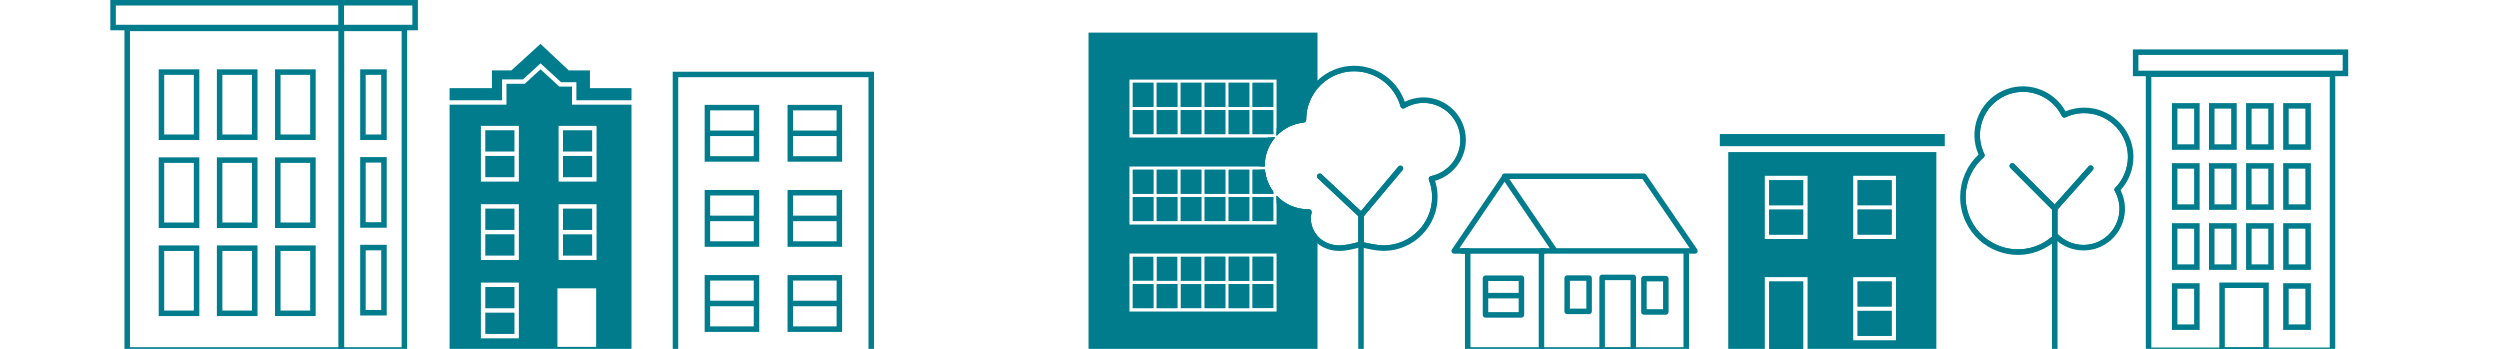
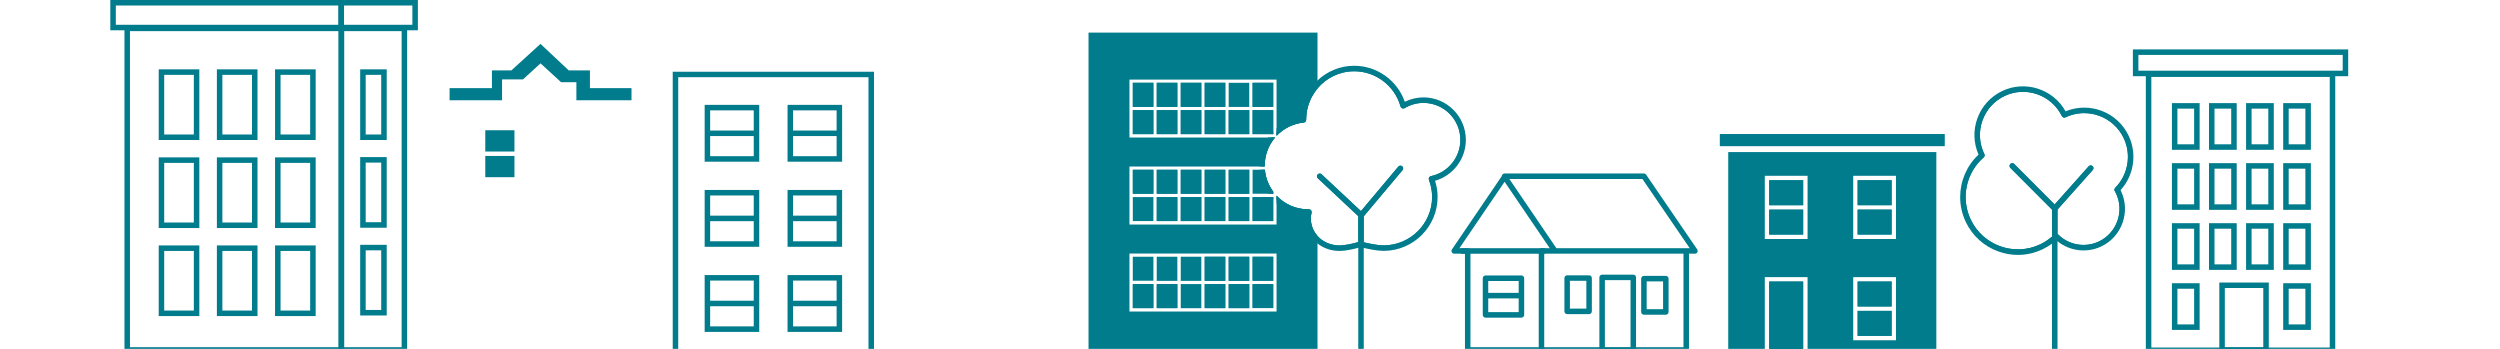
<svg xmlns="http://www.w3.org/2000/svg" fill="#007c8c" height="145" viewBox="0 0 1039 145" width="1039">
  <path d="m547.557 72.598v1.338c-.292-.394-.302-.944 0-1.338z" />
  <path d="m529.157 79.671v.852h-8.583v-9.969h5.11c.301 3.399 1.553 6.524 3.473 9.117z" />
  <path d="m499.277 70.554h-8.556v9.969h8.556z" />
  <path d="m509.24 70.554h-8.574v9.969h8.574z" />
  <path d="m519.194 70.554h-8.556v9.969h8.556z" />
  <path d="m519.194 81.907h-8.556v9.969h8.556z" />
  <path d="m479.35 70.554h-8.556v9.969h8.556z" />
-   <path d="m479.35 81.907h-8.556v9.969h8.556z" />
  <path d="m489.313 81.907h-8.573v9.969h8.573z" />
  <path d="m489.313 70.554h-8.573v9.969h8.573z" />
  <path d="m499.277 81.907h-8.556v9.969h8.556z" />
  <path d="m509.24 81.907h-8.574v9.969h8.574z" />
  <path d="m529.157 81.907h-8.583v9.969h8.583z" />
  <path d="m529.157 106.702h-8.583v9.969h8.583z" />
  <path d="m529.157 118.064h-8.583v9.96h8.583z" />
  <path d="m510.638 106.702v9.969h8.556v-9.969zm0 11.362v9.96h8.556v-9.96zm-9.972-11.362v9.969h8.574v-9.969zm-9.945 0v9.969h8.556v-9.969zm-9.982 11.362v9.96h8.574v-9.96zm0-11.362v9.969h8.574v-9.969zm-9.944 11.362v9.96h8.555v-9.96zm0 0v9.96h8.555v-9.96zm9.944-11.362v9.969h8.574v-9.969zm0 11.362v9.96h8.574v-9.96zm29.899-11.362v9.969h8.556v-9.969zm0 11.362v9.96h8.556v-9.96zm-19.917 0v9.96h8.556v-9.96zm9.945-11.362v9.969h8.574v-9.969zm-9.945 0v9.969h8.556v-9.969zm-9.982 11.362v9.96h8.574v-9.96zm0-11.362v9.969h8.574v-9.969zm-9.944 11.362v9.96h8.555v-9.96zm0 0v9.96h8.555v-9.96zm9.944-11.362v9.969h8.574v-9.969zm0 11.362v9.96h8.574v-9.96zm29.899-11.362v9.969h8.556v-9.969zm0 11.362v9.96h8.556v-9.96zm-19.917 0v9.96h8.556v-9.96zm9.945-11.362v9.969h8.574v-9.969zm-9.945 0v9.969h8.556v-9.969zm-9.982 11.362v9.96h8.574v-9.96zm0-11.362v9.969h8.574v-9.969zm-9.944 11.362v9.96h8.555v-9.96zm0 0v9.96h8.555v-9.96zm9.944-11.362v9.969h8.574v-9.969zm0 11.362v9.96h8.574v-9.96zm19.927-11.362v9.969h8.574v-9.969zm-9.945 0v9.969h8.556v-9.969zm19.917 0v9.969h8.556v-9.969zm0 11.362v9.96h8.556v-9.96zm0-11.362v9.969h8.556v-9.969zm-9.972 11.362v9.96h8.574v-9.96zm0-11.362v9.969h8.574v-9.969zm-9.945 11.362v9.96h8.556v-9.96zm0-11.362v9.969h8.556v-9.969zm-9.982 11.362v9.96h8.574v-9.96zm0-11.362v9.969h8.574v-9.969zm-9.944 11.362v9.96h8.555v-9.96zm0 0v9.96h8.555v-9.96zm9.944-11.362v9.969h8.574v-9.969zm0 11.362v9.96h8.574v-9.96zm9.982-11.362v9.969h8.556v-9.969zm0 11.362v9.96h8.556v-9.96zm9.945-11.362v9.969h8.574v-9.969zm0 11.362v9.96h8.574v-9.96zm9.972-11.362v9.969h8.556v-9.969zm0 11.362v9.96h8.556v-9.96zm0 0v9.96h8.556v-9.96zm0-11.362v9.969h8.556v-9.969zm-9.972 11.362v9.96h8.574v-9.96zm0-11.362v9.969h8.574v-9.969zm-9.945 11.362v9.96h8.556v-9.96zm0-11.362v9.969h8.556v-9.969zm-9.982 11.362v9.96h8.574v-9.96zm0-11.362v9.969h8.574v-9.969zm-9.944 11.362v9.96h8.555v-9.96zm0 0v9.96h8.555v-9.96zm9.944-11.362v9.969h8.574v-9.969zm0 11.362v9.96h8.574v-9.96zm9.982-11.362v9.969h8.556v-9.969zm0 11.362v9.96h8.556v-9.96zm9.945-11.362v9.969h8.574v-9.969zm0 11.362v9.96h8.574v-9.96zm9.972-11.362v9.969h8.556v-9.969zm0 11.362v9.96h8.556v-9.96zm0 0v9.96h8.556v-9.96zm0-11.362v9.969h8.556v-9.969zm-9.972 11.362v9.96h8.574v-9.96zm0-11.362v9.969h8.574v-9.969zm-9.945 11.362v9.96h8.556v-9.96zm0-11.362v9.969h8.556v-9.969zm-9.982 11.362v9.96h8.574v-9.96zm0-11.362v9.969h8.574v-9.969zm-9.944 11.362v9.96h8.555v-9.96zm0 0v9.96h8.555v-9.96zm9.944-11.362v9.969h8.574v-9.969zm0 11.362v9.96h8.574v-9.96zm9.982-11.362v9.969h8.556v-9.969zm0 11.362v9.96h8.556v-9.96zm9.945-11.362v9.969h8.574v-9.969zm0 11.362v9.96h8.574v-9.96zm9.972-11.362v9.969h8.556v-9.969zm0 11.362v9.96h8.556v-9.96zm0 0v9.96h8.556v-9.96zm0-11.362v9.969h8.556v-9.969zm-9.972 11.362v9.96h8.574v-9.96zm0-11.362v9.969h8.574v-9.969zm-9.945 11.362v9.96h8.556v-9.96zm0-11.362v9.969h8.556v-9.969zm-9.982 11.362v9.96h8.574v-9.96zm0-11.362v9.969h8.574v-9.969zm-9.944 11.362v9.96h8.555v-9.96zm0 0v9.96h8.555v-9.96zm9.944-11.362v9.969h8.574v-9.969zm0 11.362v9.96h8.574v-9.96zm9.982-11.362v9.969h8.556v-9.969zm0 11.362v9.96h8.556v-9.96zm9.945-11.362v9.969h8.574v-9.969zm0 11.362v9.96h8.574v-9.96zm9.972-11.362v9.969h8.556v-9.969zm0 11.362v9.96h8.556v-9.96zm0 0v9.96h8.556v-9.96zm0-11.362v9.969h8.556v-9.969zm-9.972 11.362v9.96h8.574v-9.96zm0-11.362v9.969h8.574v-9.969zm-9.945 11.362v9.96h8.556v-9.96zm0-11.362v9.969h8.556v-9.969zm-9.982 11.362v9.96h8.574v-9.96zm0-11.362v9.969h8.574v-9.969zm-9.944 11.362v9.96h8.555v-9.96zm0-83.666v9.978h8.555v-9.978zm0 11.362v9.96h8.555v-9.96zm0 72.304v9.96h8.555v-9.96zm9.944-11.362v9.969h8.574v-9.969zm0 11.362v9.96h8.574v-9.96zm9.982-11.362v9.969h8.556v-9.969zm0 11.362v9.96h8.556v-9.96zm9.945-11.362v9.969h8.574v-9.969zm0 11.362v9.96h8.574v-9.96zm9.972-11.362v9.969h8.556v-9.969zm0 11.362v9.96h8.556v-9.96zm-29.899-83.666v9.978h8.574v-9.978zm0 11.362v9.96h8.574v-9.96zm-9.944 0v9.96h8.555v-9.96zm0-11.362v9.978h8.555v-9.978zm39.843 83.666v9.96h8.556v-9.96zm0-11.362v9.969h8.556v-9.969zm-9.972 11.362v9.96h8.574v-9.96zm0-11.362v9.969h8.574v-9.969zm-9.945 11.362v9.96h8.556v-9.96zm0-11.362v9.969h8.556v-9.969zm-9.982 11.362v9.96h8.574v-9.96zm0-11.362v9.969h8.574v-9.969zm-9.944 11.362v9.96h8.555v-9.96zm0-83.666v9.978h8.555v-9.978zm0 11.362v9.96h8.555v-9.96zm0 72.304v9.96h8.555v-9.96zm9.944-11.362v9.969h8.574v-9.969zm0 11.362v9.96h8.574v-9.96zm9.982-11.362v9.969h8.556v-9.969zm0 11.362v9.96h8.556v-9.96zm9.945-11.362v9.969h8.574v-9.969zm0 11.362v9.96h8.574v-9.96zm9.972-11.362v9.969h8.556v-9.969zm0 11.362v9.96h8.556v-9.96zm9.936-83.666v9.978h8.583v-9.978zm-9.936 0v9.978h8.556v-9.978zm-19.917 0v9.978h8.556v-9.978zm9.945 0v9.978h8.574v-9.978zm-19.927 0v9.978h8.574v-9.978zm0 11.362v9.96h8.574v-9.96zm-9.944 0v9.96h8.555v-9.96zm0-11.362v9.978h8.555v-9.978zm39.843 83.666v9.96h8.556v-9.96zm0-11.362v9.969h8.556v-9.969zm-9.972 11.362v9.96h8.574v-9.96zm0-11.362v9.969h8.574v-9.969zm-9.945 11.362v9.96h8.556v-9.96zm0-11.362v9.969h8.556v-9.969zm-9.982 11.362v9.96h8.574v-9.96zm0-11.362v9.969h8.574v-9.969zm-9.944 11.362v9.96h8.555v-9.96zm0-83.666v9.978h8.555v-9.978zm0 11.362v9.96h8.555v-9.96zm0 72.304v9.96h8.555v-9.96zm9.944-83.666v9.978h8.574v-9.978zm0 11.362v9.96h8.574v-9.96zm0 60.942v9.969h8.574v-9.969zm0 11.362v9.96h8.574v-9.96zm9.982-83.666v9.978h8.556v-9.978zm0 72.304v9.969h8.556v-9.969zm0 11.362v9.96h8.556v-9.96zm9.945-83.666v9.978h8.574v-9.978zm0 72.304v9.969h8.574v-9.969zm0 11.362v9.96h8.574v-9.96zm9.972-83.666v9.978h8.556v-9.978zm0 72.304v9.969h8.556v-9.969zm0 11.362v9.96h8.556v-9.96zm9.936-83.666v9.978h8.583v-9.978zm0 11.362v9.96h8.583v-9.96zm-9.936 72.304v9.96h8.556v-9.96zm0-11.362v9.969h8.556v-9.969zm-9.972 11.362v9.96h8.574v-9.96zm0-11.362v9.969h8.574v-9.969zm-9.945 11.362v9.96h8.556v-9.96zm0-11.362v9.969h8.556v-9.969zm-9.982 11.362v9.96h8.574v-9.96zm0-11.362v9.969h8.574v-9.969zm-9.944 11.362v9.96h8.555v-9.96zm0-83.666v9.978h8.555v-9.978zm0 11.362v9.96h8.555v-9.96zm0 72.304v9.96h8.555v-9.96zm9.944-83.666v9.978h8.574v-9.978zm0 11.362v9.96h8.574v-9.96zm0 60.942v9.969h8.574v-9.969zm0 11.362v9.96h8.574v-9.96zm9.982-83.666v9.978h8.556v-9.978zm0 11.362v9.96h8.556v-9.96zm0 60.942v9.969h8.556v-9.969zm0 11.362v9.96h8.556v-9.96zm9.945-83.666v9.978h8.574v-9.978zm0 11.362v9.96h8.574v-9.96zm0 60.942v9.969h8.574v-9.969zm0 11.362v9.96h8.574v-9.96zm9.972-83.666v9.978h8.556v-9.978zm0 11.362v9.96h8.556v-9.96zm0 60.942v9.969h8.556v-9.969zm0 11.362v9.96h8.556v-9.96zm9.936-83.666v9.978h8.583v-9.978zm0 11.362v9.96h8.583v-9.96zm-9.936 72.304v9.96h8.556v-9.96zm0-11.362v9.969h8.556v-9.969zm-9.972 11.362v9.96h8.574v-9.96zm0-11.362v9.969h8.574v-9.969zm-9.945 11.362v9.96h8.556v-9.96zm0-11.362v9.969h8.556v-9.969zm-9.982 11.362v9.96h8.574v-9.96zm0-11.362v9.969h8.574v-9.969zm-9.944 11.362v9.96h8.555v-9.96zm0-83.666v9.978h8.555v-9.978zm0 11.362v9.96h8.555v-9.96zm0 72.304v9.96h8.555v-9.96zm9.944-83.666v9.978h8.574v-9.978zm0 11.362v9.96h8.574v-9.96zm0 60.942v9.969h8.574v-9.969zm0 11.362v9.96h8.574v-9.96zm9.982-83.666v9.978h8.556v-9.978zm0 11.362v9.96h8.556v-9.96zm0 60.942v9.969h8.556v-9.969zm0 11.362v9.96h8.556v-9.96zm9.945-83.666v9.978h8.574v-9.978zm0 11.362v9.96h8.574v-9.96zm0 60.942v9.969h8.574v-9.969zm0 11.362v9.96h8.574v-9.96zm9.972-83.666v9.978h8.556v-9.978zm0 11.362v9.96h8.556v-9.96zm0 60.942v9.969h8.556v-9.969zm0 11.362v9.96h8.556v-9.96zm9.936-83.666v9.978h8.583v-9.978zm0 11.362v9.96h8.583v-9.96zm-9.936 72.304v9.96h8.556v-9.96zm0-11.362v9.969h8.556v-9.969zm-9.972 11.362v9.96h8.574v-9.96zm0-11.362v9.969h8.574v-9.969zm-9.945 11.362v9.96h8.556v-9.96zm0-11.362v9.969h8.556v-9.969zm-9.982 11.362v9.96h8.574v-9.96zm0-11.362v9.969h8.574v-9.969zm-9.944 11.362v9.96h8.555v-9.96zm0-83.666v9.978h8.555v-9.978zm0 11.362v9.96h8.555v-9.96zm0 72.304v9.96h8.555v-9.96zm9.944-83.666v9.978h8.574v-9.978zm0 11.362v9.96h8.574v-9.96zm0 60.942v9.969h8.574v-9.969zm0 11.362v9.96h8.574v-9.96zm9.982-83.666v9.978h8.556v-9.978zm0 11.362v9.96h8.556v-9.96zm0 60.942v9.969h8.556v-9.969zm0 11.362v9.96h8.556v-9.96zm9.945-83.666v9.978h8.574v-9.978zm0 11.362v9.96h8.574v-9.96zm0 60.942v9.969h8.574v-9.969zm0 11.362v9.96h8.574v-9.96zm9.972-83.666v9.978h8.556v-9.978zm0 11.362v9.96h8.556v-9.96zm0 60.942v9.969h8.556v-9.969zm0 11.362v9.96h8.556v-9.96zm9.936-83.666v9.978h8.583v-9.978zm0 11.362v9.96h8.583v-9.96zm-9.936 72.304v9.96h8.556v-9.96zm0-11.362v9.969h8.556v-9.969zm-9.972 11.362v9.96h8.574v-9.96zm0-11.362v9.969h8.574v-9.969zm-9.945 11.362v9.96h8.556v-9.96zm0-11.362v9.969h8.556v-9.969zm-9.982 11.362v9.96h8.574v-9.96zm0-11.362v9.969h8.574v-9.969zm-9.944 11.362v9.96h8.555v-9.96zm0-83.666v9.978h8.555v-9.978zm0 11.362v9.96h8.555v-9.96zm0 72.304v9.96h8.555v-9.96zm9.944-83.666v9.978h8.574v-9.978zm0 11.362v9.96h8.574v-9.96zm0 60.942v9.969h8.574v-9.969zm0 11.362v9.96h8.574v-9.96zm9.982-83.666v9.978h8.556v-9.978zm0 11.362v9.96h8.556v-9.96zm0 60.942v9.969h8.556v-9.969zm0 11.362v9.96h8.556v-9.96zm9.945-83.666v9.978h8.574v-9.978zm0 11.362v9.96h8.574v-9.96zm0 60.942v9.969h8.574v-9.969zm0 11.362v9.96h8.574v-9.96zm9.972-83.666v9.978h8.556v-9.978zm0 11.362v9.96h8.556v-9.96zm0 60.942v9.969h8.556v-9.969zm0 11.362v9.96h8.556v-9.96zm9.936-83.666v9.978h8.583v-9.978zm0 11.362v9.96h8.583v-9.96zm-9.936 72.304v9.96h8.556v-9.96zm0-11.362v9.969h8.556v-9.969zm-9.972 11.362v9.96h8.574v-9.96zm0-11.362v9.969h8.574v-9.969zm-9.945 11.362v9.96h8.556v-9.96zm0-11.362v9.969h8.556v-9.969zm-9.982 11.362v9.96h8.574v-9.96zm0-11.362v9.969h8.574v-9.969zm-9.944 11.362v9.96h8.555v-9.96zm0-83.666v9.978h8.555v-9.978zm0 11.362v9.96h8.555v-9.96zm0 72.304v9.96h8.555v-9.96zm9.944-83.666v9.978h8.574v-9.978zm0 11.362v9.96h8.574v-9.96zm0 60.942v9.969h8.574v-9.969zm0 11.362v9.96h8.574v-9.96zm9.982-83.666v9.978h8.556v-9.978zm0 11.362v9.96h8.556v-9.96zm0 60.942v9.969h8.556v-9.969zm0 11.362v9.96h8.556v-9.96zm9.945-83.666v9.978h8.574v-9.978zm0 11.362v9.96h8.574v-9.96zm0 60.942v9.969h8.574v-9.969zm0 11.362v9.96h8.574v-9.96zm9.972-83.666v9.978h8.556v-9.978zm0 11.362v9.96h8.556v-9.96zm0 60.942v9.969h8.556v-9.969zm0 11.362v9.96h8.556v-9.96zm9.936-83.666v9.978h8.583v-9.978zm0 11.362v9.96h8.583v-9.96zm-9.936 82.264h8.556v-9.96h-8.556zm0-21.322v9.969h8.556v-9.969zm-9.972 21.322h8.574v-9.96h-8.574zm0-11.353h8.574v-9.969h-8.574zm-9.945 11.353h8.556v-9.96h-8.556zm0-11.353h8.556v-9.969h-8.556zm-9.982 11.353h8.574v-9.96h-8.574zm0-11.353h8.574v-9.969h-8.574zm-9.944 11.353h8.555v-9.96h-8.555zm-18.4-114.527v132.028h95.162v-47.464c-1.746-1.942-2.779-4.462-2.779-7.248 0-.797.101-1.622.284-2.456.073-.339 0-.696-.229-.971-.219-.266-.548-.421-.886-.421h-.019c-.073 0-.137.009-.292.018-5.156 0-9.817-2.181-13.099-5.672v11.948h-61.132v-24.098h56.206c-.01-.082-.01-.174-.01-.266 0-4.49 1.609-8.604 4.315-11.783h-60.511v-24.098h61.132v23.411c2.87-3.033 6.81-5.076 11.271-5.525.585-.055 1.033-.55 1.033-1.136 0-.055-.01-.101-.01-.101 0-4.92 1.774-9.429 4.726-12.92v-23.246zm78.142 91.821v24.099h-61.132v-24.099zm-9.963-49.598h8.583v-9.96h-8.583zm8.583-21.322h-8.583v9.978h8.583zm-9.963 83.666h-8.556v9.96h8.556zm0-11.362h-8.556v9.969h8.556zm-8.556-50.982h8.556v-9.96h-8.556zm8.556-21.322h-8.556v9.978h8.556zm-9.954 83.666h-8.574v9.96h8.574zm0-11.362h-8.574v9.969h8.574zm-8.574-50.982h8.574v-9.96h-8.574zm8.574-21.322h-8.574v9.978h8.574zm-9.963 83.666h-8.556v9.96h8.556zm0-11.362h-8.556v9.969h8.556zm-8.556-50.982h8.556v-9.96h-8.556zm8.556-21.322h-8.556v9.978h8.556zm-9.964 83.666h-8.574v9.96h8.574zm0-11.362h-8.574v9.969h8.574zm-8.574-50.982h8.574v-9.96h-8.574zm8.574-21.322h-8.574v9.978h8.574zm-9.963 83.666h-8.555v9.96h8.555zm-8.555-62.344h8.555v-9.96h-8.555zm8.555-21.322h-8.555v9.978h8.555zm-8.555 83.666v9.96h8.555v-9.96zm9.944-11.362v9.969h8.574v-9.969zm0 11.362v9.96h8.574v-9.96zm9.982-11.362v9.969h8.556v-9.969zm0 11.362v9.96h8.556v-9.96zm9.945-11.362v9.969h8.574v-9.969zm0 11.362v9.96h8.574v-9.96zm9.972-11.362v9.969h8.556v-9.969zm0 11.362v9.96h8.556v-9.96zm9.936-72.304v9.96h8.583v-9.96zm0-11.362v9.978h8.583v-9.978zm-9.936 83.666v9.96h8.556v-9.96zm0-11.362v9.969h8.556v-9.969zm0-60.942v9.96h8.556v-9.96zm0-11.362v9.978h8.556v-9.978zm-9.972 83.666v9.96h8.574v-9.96zm0-11.362v9.969h8.574v-9.969zm0-60.942v9.96h8.574v-9.96zm0-11.362v9.978h8.574v-9.978zm-9.945 83.666v9.96h8.556v-9.96zm0-11.362v9.969h8.556v-9.969zm0-60.942v9.96h8.556v-9.96zm0-11.362v9.978h8.556v-9.978zm-9.982 83.666v9.96h8.574v-9.96zm0-11.362v9.969h8.574v-9.969zm0-60.942v9.96h8.574v-9.96zm0-11.362v9.978h8.574v-9.978zm-9.944 83.666v9.96h8.555v-9.96zm0-72.304v9.96h8.555v-9.96zm0-11.362v9.978h8.555v-9.978zm0 83.666v9.96h8.555v-9.96zm9.944-11.362v9.969h8.574v-9.969zm0 11.362v9.96h8.574v-9.96zm9.982-11.362v9.969h8.556v-9.969zm0 11.362v9.96h8.556v-9.96zm9.945-11.362v9.969h8.574v-9.969zm0 11.362v9.96h8.574v-9.96zm9.972-11.362v9.969h8.556v-9.969zm0 11.362v9.96h8.556v-9.96zm9.936-72.304v9.96h8.583v-9.96zm0-11.362v9.978h8.583v-9.978zm-9.936 83.666v9.96h8.556v-9.96zm0-11.362v9.969h8.556v-9.969zm0-60.942v9.96h8.556v-9.96zm0-11.362v9.978h8.556v-9.978zm-9.972 83.666v9.96h8.574v-9.96zm0-11.362v9.969h8.574v-9.969zm0-60.942v9.96h8.574v-9.96zm0-11.362v9.978h8.574v-9.978zm-9.945 83.666v9.96h8.556v-9.96zm0-11.362v9.969h8.556v-9.969zm0-60.942v9.96h8.556v-9.96zm0-11.362v9.978h8.556v-9.978zm-9.982 83.666v9.96h8.574v-9.96zm0-11.362v9.969h8.574v-9.969zm0-60.942v9.96h8.574v-9.96zm0-11.362v9.978h8.574v-9.978zm-9.944 83.666v9.96h8.555v-9.96zm0-72.304v9.96h8.555v-9.96zm0-11.362v9.978h8.555v-9.978zm0 83.666v9.96h8.555v-9.96zm9.944-11.362v9.969h8.574v-9.969zm0 11.362v9.96h8.574v-9.96zm9.982-11.362v9.969h8.556v-9.969zm0 11.362v9.96h8.556v-9.96zm9.945-11.362v9.969h8.574v-9.969zm0 11.362v9.96h8.574v-9.96zm9.972-11.362v9.969h8.556v-9.969zm0 11.362v9.96h8.556v-9.96zm9.936-72.304v9.96h8.583v-9.96zm0-11.362v9.978h8.583v-9.978zm-9.936 83.666v9.96h8.556v-9.96zm0-11.362v9.969h8.556v-9.969zm0-60.942v9.96h8.556v-9.96zm0-11.362v9.978h8.556v-9.978zm-9.972 83.666v9.96h8.574v-9.96zm0-11.362v9.969h8.574v-9.969zm0-60.942v9.96h8.574v-9.96zm0-11.362v9.978h8.574v-9.978zm-9.945 83.666v9.96h8.556v-9.96zm0-11.362v9.969h8.556v-9.969zm0-60.942v9.96h8.556v-9.96zm0-11.362v9.978h8.556v-9.978zm-9.982 83.666v9.96h8.574v-9.96zm0-11.362v9.969h8.574v-9.969zm0-60.942v9.96h8.574v-9.96zm0-11.362v9.978h8.574v-9.978zm-9.944 83.666v9.96h8.555v-9.96zm0-72.304v9.96h8.555v-9.96zm0-11.362v9.978h8.555v-9.978zm0 83.666v9.96h8.555v-9.96zm9.944-11.362v9.969h8.574v-9.969zm0 11.362v9.96h8.574v-9.96zm9.982-11.362v9.969h8.556v-9.969zm0 11.362v9.96h8.556v-9.96zm9.945-11.362v9.969h8.574v-9.969zm0 11.362v9.96h8.574v-9.96zm9.972-11.362v9.969h8.556v-9.969zm0 11.362v9.96h8.556v-9.96zm9.936-72.304v9.96h8.583v-9.96zm0-11.362v9.978h8.583v-9.978zm-9.936 83.666v9.96h8.556v-9.96zm0-11.362v9.969h8.556v-9.969zm0-60.942v9.96h8.556v-9.96zm0-11.362v9.978h8.556v-9.978zm-9.972 83.666v9.96h8.574v-9.96zm0-11.362v9.969h8.574v-9.969zm0-60.942v9.96h8.574v-9.96zm0-11.362v9.978h8.574v-9.978zm-9.945 83.666v9.96h8.556v-9.96zm0-11.362v9.969h8.556v-9.969zm0-60.942v9.96h8.556v-9.96zm0-11.362v9.978h8.556v-9.978zm-9.982 83.666v9.96h8.574v-9.96zm0-11.362v9.969h8.574v-9.969zm0-60.942v9.96h8.574v-9.96zm0-11.362v9.978h8.574v-9.978zm-9.944 83.666v9.96h8.555v-9.96zm0-72.304v9.96h8.555v-9.96zm0-11.362v9.978h8.555v-9.978zm0 83.666v9.96h8.555v-9.96zm9.944-11.362v9.969h8.574v-9.969zm0 11.362v9.96h8.574v-9.96zm9.982-11.362v9.969h8.556v-9.969zm0 11.362v9.96h8.556v-9.96zm9.945-11.362v9.969h8.574v-9.969zm0 11.362v9.96h8.574v-9.96zm9.972-11.362v9.969h8.556v-9.969zm0 11.362v9.96h8.556v-9.96zm9.936-72.304v9.96h8.583v-9.96zm0-11.362v9.978h8.583v-9.978zm-9.936 83.666v9.96h8.556v-9.96zm0-11.362v9.969h8.556v-9.969zm0-60.942v9.96h8.556v-9.96zm0-11.362v9.978h8.556v-9.978zm-9.972 83.666v9.96h8.574v-9.96zm0-11.362v9.969h8.574v-9.969zm0-60.942v9.96h8.574v-9.96zm0-11.362v9.978h8.574v-9.978zm-9.945 83.666v9.96h8.556v-9.96zm0-11.362v9.969h8.556v-9.969zm0-60.942v9.96h8.556v-9.96zm0-11.362v9.978h8.556v-9.978zm-9.982 83.666v9.96h8.574v-9.96zm0-11.362v9.969h8.574v-9.969zm0-60.942v9.96h8.574v-9.96zm0-11.362v9.978h8.574v-9.978zm-9.944 83.666v9.96h8.555v-9.96zm0-72.304v9.96h8.555v-9.96zm0-11.362v9.978h8.555v-9.978zm0 83.666v9.96h8.555v-9.96zm9.944-11.362v9.969h8.574v-9.969zm0 11.362v9.96h8.574v-9.96zm9.982-11.362v9.969h8.556v-9.969zm0 11.362v9.96h8.556v-9.96zm9.945-11.362v9.969h8.574v-9.969zm0 11.362v9.96h8.574v-9.96zm9.972-11.362v9.969h8.556v-9.969zm0 11.362v9.96h8.556v-9.96zm9.936-83.666v9.978h8.583v-9.978zm0 11.362v9.96h8.583v-9.96zm-9.936 72.304v9.96h8.556v-9.96zm0-11.362v9.969h8.556v-9.969zm-9.972 11.362v9.96h8.574v-9.96zm0-11.362v9.969h8.574v-9.969zm-9.945 11.362v9.96h8.556v-9.96zm0-11.362v9.969h8.556v-9.969zm-9.982 11.362v9.96h8.574v-9.96zm0-11.362v9.969h8.574v-9.969zm-9.944 11.362v9.96h8.555v-9.96zm0-72.304v9.96h8.555v-9.96zm0-11.362v9.978h8.555v-9.978zm0 83.666v9.96h8.555v-9.96zm9.944-11.362v9.969h8.574v-9.969zm0 11.362v9.96h8.574v-9.96zm9.982-11.362v9.969h8.556v-9.969zm0 11.362v9.96h8.556v-9.96zm9.945-11.362v9.969h8.574v-9.969zm0 11.362v9.96h8.574v-9.96zm9.972-11.362v9.969h8.556v-9.969zm0 11.362v9.96h8.556v-9.96zm-39.843-83.666v9.978h8.555v-9.978zm0 11.362v9.96h8.555v-9.96zm9.944-11.362v9.978h8.574v-9.978zm0 11.362v9.96h8.574v-9.96zm9.982-11.362v9.978h8.556v-9.978zm9.945 0v9.978h8.574v-9.978zm19.908 0v9.978h8.583v-9.978zm-9.936 0v9.978h8.556v-9.978zm0 83.666v9.96h8.556v-9.96zm0-11.362v9.969h8.556v-9.969zm-9.972 11.362v9.96h8.574v-9.96zm0-11.362v9.969h8.574v-9.969zm-9.945 11.362v9.96h8.556v-9.96zm0-11.362v9.969h8.556v-9.969zm-9.982 11.362v9.96h8.574v-9.96zm0-11.362v9.969h8.574v-9.969zm-9.944 11.362v9.96h8.555v-9.96zm0-72.304v9.96h8.555v-9.96zm0-11.362v9.978h8.555v-9.978zm0 83.666v9.96h8.555v-9.96zm9.944-11.362v9.969h8.574v-9.969zm0 11.362v9.96h8.574v-9.96zm9.982-11.362v9.969h8.556v-9.969zm0 11.362v9.96h8.556v-9.96zm9.945-11.362v9.969h8.574v-9.969zm0 11.362v9.96h8.574v-9.96zm9.972-11.362v9.969h8.556v-9.969zm0 11.362v9.96h8.556v-9.96zm0 0v9.96h8.556v-9.96zm0-11.362v9.969h8.556v-9.969zm-9.972 11.362v9.96h8.574v-9.96zm0-11.362v9.969h8.574v-9.969zm-9.945 11.362v9.96h8.556v-9.96zm0-11.362v9.969h8.556v-9.969zm-9.982 11.362v9.96h8.574v-9.96zm0-11.362v9.969h8.574v-9.969zm-9.944 11.362v9.96h8.555v-9.96zm0 0v9.96h8.555v-9.96zm9.944-11.362v9.969h8.574v-9.969zm0 11.362v9.96h8.574v-9.96zm9.982-11.362v9.969h8.556v-9.969zm0 11.362v9.96h8.556v-9.96zm9.945-11.362v9.969h8.574v-9.969zm0 11.362v9.96h8.574v-9.96zm9.972-11.362v9.969h8.556v-9.969zm0 11.362v9.96h8.556v-9.96zm0 0v9.96h8.556v-9.96zm0-11.362v9.969h8.556v-9.969zm-9.972 11.362v9.96h8.574v-9.96zm0-11.362v9.969h8.574v-9.969zm-9.945 11.362v9.96h8.556v-9.96zm0-11.362v9.969h8.556v-9.969zm-9.982 11.362v9.96h8.574v-9.96zm0-11.362v9.969h8.574v-9.969zm-9.944 11.362v9.96h8.555v-9.96zm0 0v9.96h8.555v-9.96zm9.944-11.362v9.969h8.574v-9.969zm0 11.362v9.96h8.574v-9.96zm9.982-11.362v9.969h8.556v-9.969zm0 11.362v9.96h8.556v-9.96zm9.945-11.362v9.969h8.574v-9.969zm0 11.362v9.96h8.574v-9.96zm9.972-11.362v9.969h8.556v-9.969zm0 11.362v9.96h8.556v-9.96zm0 0v9.96h8.556v-9.96zm0-11.362v9.969h8.556v-9.969zm-9.972 11.362v9.96h8.574v-9.96zm0-11.362v9.969h8.574v-9.969zm-9.945 11.362v9.96h8.556v-9.96zm0-11.362v9.969h8.556v-9.969zm-9.982 11.362v9.96h8.574v-9.96zm0-11.362v9.969h8.574v-9.969zm-9.944 11.362v9.96h8.555v-9.96zm0 0v9.96h8.555v-9.96zm9.944-11.362v9.969h8.574v-9.969zm0 11.362v9.96h8.574v-9.96zm9.982-11.362v9.969h8.556v-9.969zm0 11.362v9.96h8.556v-9.96zm9.945-11.362v9.969h8.574v-9.969zm0 11.362v9.96h8.574v-9.96zm9.972-11.362v9.969h8.556v-9.969zm0 11.362v9.96h8.556v-9.96zm0 0v9.96h8.556v-9.96zm0-11.362v9.969h8.556v-9.969zm-9.972 11.362v9.96h8.574v-9.96zm0-11.362v9.969h8.574v-9.969zm-9.945 11.362v9.96h8.556v-9.96zm0-11.362v9.969h8.556v-9.969zm-9.982 11.362v9.96h8.574v-9.96zm0-11.362v9.969h8.574v-9.969zm-9.944 11.362v9.96h8.555v-9.96zm0 0v9.96h8.555v-9.96zm9.944-11.362v9.969h8.574v-9.969zm0 11.362v9.96h8.574v-9.96zm9.982-11.362v9.969h8.556v-9.969zm0 11.362v9.96h8.556v-9.96zm9.945-11.362v9.969h8.574v-9.969zm0 11.362v9.96h8.574v-9.96zm9.972-11.362v9.969h8.556v-9.969zm0 11.362v9.96h8.556v-9.96zm0-11.362v9.969h8.556v-9.969zm-9.972 0v9.969h8.574v-9.969zm-9.945 0v9.969h8.556v-9.969zm-9.982 11.362v9.96h8.574v-9.96zm0-11.362v9.969h8.574v-9.969zm-9.944 11.362v9.96h8.555v-9.96zm0 0v9.96h8.555v-9.96zm9.944-11.362v9.969h8.574v-9.969zm0 11.362v9.96h8.574v-9.96zm9.982 0v9.96h8.556v-9.96zm9.945-11.362v9.969h8.574v-9.969zm-9.945 0v9.969h8.556v-9.969zm19.917 0v9.969h8.556v-9.969zm0 11.362v9.96h8.556v-9.96zm-29.899 0v9.96h8.574v-9.96zm0-11.362v9.969h8.574v-9.969zm-9.944 11.362v9.96h8.555v-9.96zm0 0v9.96h8.555v-9.96zm9.944-11.362v9.969h8.574v-9.969zm0 11.362v9.96h8.574v-9.96zm9.982 0v9.96h8.556v-9.96zm9.945-11.362v9.969h8.574v-9.969zm-9.945 0v9.969h8.556v-9.969zm19.917 0v9.969h8.556v-9.969zm0 11.362v9.96h8.556v-9.96zm-29.899 0v9.96h8.574v-9.96zm0-11.362v9.969h8.574v-9.969zm-9.944 11.362v9.96h8.555v-9.96zm0 0v9.96h8.555v-9.96zm9.944-11.362v9.969h8.574v-9.969zm0 11.362v9.96h8.574v-9.96zm9.982 0v9.96h8.556v-9.96zm9.945-11.362v9.969h8.574v-9.969zm-9.945 0v9.969h8.556v-9.969zm19.917 0v9.969h8.556v-9.969zm0 11.362v9.96h8.556v-9.96zm-29.899 0v9.96h8.574v-9.96zm-9.944 0v9.96h8.555v-9.96z" />
  <path d="m479.35 34.398h-8.556v9.978h8.556z" />
  <path d="m479.35 45.759h-8.556v9.96h8.556z" />
  <path d="m489.313 34.398h-8.573v9.978h8.573z" />
  <path d="m489.313 45.759h-8.573v9.96h8.573z" />
  <path d="m499.277 34.398h-8.556v9.978h8.556z" />
  <path d="m509.24 34.398h-8.574v9.978h8.574z" />
  <path d="m499.277 45.759h-8.556v9.96h8.556z" />
  <path d="m509.24 45.759h-8.574v9.96h8.574z" />
-   <path d="m519.194 34.398h-8.556v9.978h8.556z" />
  <path d="m519.194 45.759h-8.556v9.96h8.556z" />
  <path d="m529.157 34.398h-8.583v9.978h8.583z" />
  <path d="m529.157 45.759h-8.583v9.96h8.583z" />
  <path d="m479.35 70.554h-8.556v9.969h8.556z" />
  <path d="m479.35 81.907h-8.556v9.969h8.556z" />
  <path d="m489.313 81.907h-8.573v9.969h8.573z" />
  <path d="m489.313 70.554h-8.573v9.969h8.573z" />
  <path d="m499.277 70.554h-8.556v9.969h8.556z" />
  <path d="m509.24 70.554h-8.574v9.969h8.574z" />
  <path d="m499.277 81.907h-8.556v9.969h8.556z" />
  <path d="m509.24 81.907h-8.574v9.969h8.574z" />
  <path d="m519.194 70.554h-8.556v9.969h8.556z" />
  <path d="m519.194 81.907h-8.556v9.969h8.556z" />
-   <path d="m529.157 79.671v.852h-8.583v-9.969h5.11c.301 3.399 1.553 6.524 3.473 9.117z" />
  <path d="m529.157 81.907h-8.583v9.969h8.583z" />
  <path d="m479.35 118.063h-8.556v9.961h8.556z" />
  <path d="m479.359 106.702h-8.574v9.969h8.574z" />
  <path d="m489.313 118.063h-8.573v9.961h8.573z" />
  <path d="m509.24 106.702h-8.574v9.969h8.574z" />
  <path d="m509.24 118.063h-8.574v9.961h8.574z" />
  <path d="m519.194 106.702h-8.556v9.969h8.556z" />
  <path d="m519.194 118.063h-8.556v9.961h8.556z" />
  <path d="m529.157 106.702h-8.583v9.969h8.583z" />
  <path d="m529.157 118.063h-8.583v9.961h8.583z" />
  <path d="m279.583 29.807v116.771h83.645v-116.771zm81.36 115.305h-79.075v-113.015h79.075z" />
  <path d="m292.855 43.579v23.622h22.687v-23.622zm20.402 21.331h-18.117v-19.041h18.117z" />
  <path d="m314.728 54.253h-21.087v2.291h21.087z" />
  <path d="m327.306 43.579v23.622h22.677v-23.622zm20.392 21.331h-18.107v-19.041h18.107z" />
  <path d="m349.179 54.253h-21.087v2.291h21.087z" />
  <path d="m292.855 78.947v23.622h22.687v-23.622zm20.402 21.331h-18.117v-19.04h18.117z" />
  <path d="m314.728 89.622h-21.087v2.291h21.087z" />
  <path d="m327.306 78.947v23.622h22.677v-23.622zm20.392 21.331h-18.107v-19.04h18.107z" />
  <path d="m349.179 89.622h-21.087v2.291h21.087z" />
  <path d="m292.855 114.316v23.622h22.687v-23.622zm20.402 21.331h-18.117v-19.04h18.117z" />
  <path d="m314.728 124.981h-21.087v2.291h21.087z" />
  <path d="m327.306 114.316v23.622h22.677v-23.622zm20.392 21.331h-18.107v-19.04h18.107z" />
  <path d="m349.179 124.981h-21.087v2.291h21.087z" />
  <path d="m749.399 74.907h-14.122v10.382h14.122z" />
  <path d="m749.399 87.121h-14.122v10.363h14.122z" />
  <path d="m772.031 74.906v10.382h14.122v-10.382zm0 12.214v10.363h14.122v-10.363zm0 0v10.363h14.122v-10.363zm0-12.214v10.382h14.122v-10.382zm0 0v10.382h14.122v-10.382zm0 12.214v10.363h14.122v-10.363zm0 0v10.363h14.122v-10.363zm0-12.214v10.382h14.122v-10.382zm0 0v10.382h14.122v-10.382zm0 12.214v10.363h14.122v-10.363zm0 29.88v10.372h14.122v-10.372zm0 12.205v10.372h14.122v-10.372zm0-42.085v10.363h14.122v-10.363zm0-12.214v10.382h14.122v-10.382zm0 54.3v10.372h14.122v-10.372zm0-12.205v10.372h14.122v-10.372zm-36.754 0v27.158h14.122v-27.158zm36.754-42.095v10.382h14.122v-10.382zm0 12.214v10.363h14.122v-10.363zm0 29.88v10.372h14.122v-10.372zm0 12.205v10.372h14.122v-10.372zm0 0v10.372h14.122v-10.372zm0-12.205v10.372h14.122v-10.372zm0-29.88v10.363h14.122v-10.363zm0-12.214v10.382h14.122v-10.382zm-36.754 42.095v27.158h14.122v-27.158zm36.754-42.095v10.382h14.122v-10.382zm0 12.214v10.363h14.122v-10.363zm0 29.88v10.372h14.122v-10.372zm0 12.205v10.372h14.122v-10.372zm0 0v10.372h14.122v-10.372zm0-12.205v10.372h14.122v-10.372zm0-29.88v10.363h14.122v-10.363zm0-12.214v10.382h14.122v-10.382zm-36.754 42.095v27.158h14.122v-27.158zm36.754-42.095v10.382h14.122v-10.382zm0 12.214v10.363h14.122v-10.363zm0 29.88v10.372h14.122v-10.372zm0 12.205v10.372h14.122v-10.372zm0 0v10.372h14.122v-10.372zm0-12.205v10.372h14.122v-10.372zm0-29.88v10.363h14.122v-10.363zm0-12.214v10.382h14.122v-10.382zm-36.754 42.095v27.158h14.122v-27.158zm36.754-42.095v10.382h14.122v-10.382zm0 12.214v10.363h14.122v-10.363zm0 29.88v10.372h14.122v-10.372zm0 12.205v10.372h14.122v-10.372zm0 0v10.372h14.122v-10.372zm0-12.205v10.372h14.122v-10.372zm0-29.88v10.363h14.122v-10.363zm0-12.214v10.382h14.122v-10.382zm-36.754 42.095v27.158h14.122v-27.158zm36.754-42.095v10.382h14.122v-10.382zm0 12.214v10.363h14.122v-10.363zm0 29.88v10.372h14.122v-10.372zm0 12.205v10.372h14.122v-10.372zm0 0v10.372h14.122v-10.372zm0-12.205v10.372h14.122v-10.372zm0-29.88v10.363h14.122v-10.363zm0-12.214v10.382h14.122v-10.382zm-36.754 42.095v27.158h14.122v-27.158zm36.754-42.095v10.382h14.122v-10.382zm0 12.214v10.363h14.122v-10.363zm0 29.88v10.372h14.122v-10.372zm0 12.205v10.372h14.122v-10.372zm0 0v10.372h14.122v-10.372zm0-12.205v10.372h14.122v-10.372zm0-29.88v10.363h14.122v-10.363zm0-12.214v10.382h14.122v-10.382zm-36.754 42.095v27.158h14.122v-27.158zm36.754-42.095v10.382h14.122v-10.382zm0 12.214v10.363h14.122v-10.363zm0 29.88v10.372h14.122v-10.372zm0 12.205v10.372h14.122v-10.372zm0 0v10.372h14.122v-10.372zm0-12.205v10.372h14.122v-10.372zm0-29.88v10.363h14.122v-10.363zm0-12.214v10.382h14.122v-10.382zm-36.754 42.095v27.158h14.122v-27.158zm36.754-42.095v10.382h14.122v-10.382zm0 12.214v10.363h14.122v-10.363zm0 29.88v10.372h14.122v-10.372zm0 12.205v10.372h14.122v-10.372zm0 0v10.372h14.122v-10.372zm0-12.205v10.372h14.122v-10.372zm0-29.88v10.363h14.122v-10.363zm0-12.214v10.382h14.122v-10.382zm-36.754 42.095v27.158h14.122v-27.158zm36.754-42.095v10.382h14.122v-10.382zm0 12.214v10.363h14.122v-10.363zm0 29.88v10.372h14.122v-10.372zm0 12.205v10.372h14.122v-10.372zm0 10.372h14.122v-10.372h-14.122zm0-22.577v10.372h14.122v-10.372zm0-19.517h14.122v-10.363h-14.122zm0-22.577v10.382h14.122v-10.382zm-53.774-11.71v83.117h15.192v-31.145h17.778v31.145h53.518v-83.117zm51.946 9.878h17.778v26.242h-17.778zm0 42.094h17.778v26.243h-17.778zm-36.754-15.852v-26.242h17.778v26.242zm38.582 40.262h14.122v-10.372h-14.122zm0-12.205h14.122v-10.372h-14.122zm0-29.889h14.122v-10.363h-14.122zm0-12.196h14.122v-10.382h-14.122zm-36.754 58.871h14.122v-27.158h-14.122zm36.754-69.253v10.382h14.122v-10.382zm0 12.214v10.363h14.122v-10.363zm0 29.88v10.372h14.122v-10.372zm0 12.205v10.372h14.122v-10.372zm0 0v10.372h14.122v-10.372zm0-12.205v10.372h14.122v-10.372zm0-29.88v10.363h14.122v-10.363zm0-12.214v10.382h14.122v-10.382zm-36.754 42.095v27.158h14.122v-27.158zm36.754-42.095v10.382h14.122v-10.382zm0 12.214v10.363h14.122v-10.363zm0 29.88v10.372h14.122v-10.372zm0 12.205v10.372h14.122v-10.372zm0 0v10.372h14.122v-10.372zm0-12.205v10.372h14.122v-10.372zm0-29.88v10.363h14.122v-10.363zm0-12.214v10.382h14.122v-10.382zm-36.754 42.095v27.158h14.122v-27.158zm36.754-42.095v10.382h14.122v-10.382zm0 12.214v10.363h14.122v-10.363zm0 29.88v10.372h14.122v-10.372zm0 12.205v10.372h14.122v-10.372zm0 0v10.372h14.122v-10.372zm0-12.205v10.372h14.122v-10.372zm0-29.88v10.363h14.122v-10.363zm0-12.214v10.382h14.122v-10.382zm-36.754 42.095v27.158h14.122v-27.158zm36.754-42.095v10.382h14.122v-10.382zm0 12.214v10.363h14.122v-10.363zm0 29.88v10.372h14.122v-10.372zm0 12.205v10.372h14.122v-10.372zm0 0v10.372h14.122v-10.372zm0-12.205v10.372h14.122v-10.372zm0-29.88v10.363h14.122v-10.363zm0-12.214v10.382h14.122v-10.382zm-36.754 42.095v27.158h14.122v-27.158zm36.754-42.095v10.382h14.122v-10.382zm0 12.214v10.363h14.122v-10.363zm0 29.88v10.372h14.122v-10.372zm0 12.205v10.372h14.122v-10.372zm0 0v10.372h14.122v-10.372zm0-12.205v10.372h14.122v-10.372zm0-29.88v10.363h14.122v-10.363zm0-12.214v10.382h14.122v-10.382zm-36.754 42.095v27.158h14.122v-27.158zm36.754-42.095v10.382h14.122v-10.382zm0 12.214v10.363h14.122v-10.363zm0 29.88v10.372h14.122v-10.372zm0 12.205v10.372h14.122v-10.372zm0 0v10.372h14.122v-10.372zm0-12.205v10.372h14.122v-10.372zm0-29.88v10.363h14.122v-10.363zm0-12.214v10.382h14.122v-10.382zm-36.754 42.095v27.158h14.122v-27.158zm36.754-42.095v10.382h14.122v-10.382zm0 12.214v10.363h14.122v-10.363zm0 29.88v10.372h14.122v-10.372zm0 12.205v10.372h14.122v-10.372zm0 0v10.372h14.122v-10.372zm0-12.205v10.372h14.122v-10.372zm0-29.88v10.363h14.122v-10.363zm0-12.214v10.382h14.122v-10.382zm-36.754 42.095v27.158h14.122v-27.158zm36.754-42.095v10.382h14.122v-10.382zm0 12.214v10.363h14.122v-10.363zm0 29.88v10.372h14.122v-10.372zm0 12.205v10.372h14.122v-10.372zm0 0v10.372h14.122v-10.372zm0-12.205v10.372h14.122v-10.372zm0-29.88v10.363h14.122v-10.363zm0-12.214v10.382h14.122v-10.382zm-36.754 42.095v27.158h14.122v-27.158zm36.754 0v10.372h14.122v-10.372zm0 12.205v10.372h14.122v-10.372zm0-54.3v10.382h14.122v-10.382zm0 12.214v10.363h14.122v-10.363zm0 42.085v10.372h14.122v-10.372zm0-12.205v10.372h14.122v-10.372zm0-29.88v10.363h14.122v-10.363zm0-12.214v10.382h14.122v-10.382zm-36.754 42.095v29.303h14.122v-29.303zm36.754 0v10.372h14.122v-10.372zm0 12.205v10.372h14.122v-10.372zm0-54.3v10.382h14.122v-10.382zm0 12.214v10.363h14.122v-10.363zm0 42.085v10.372h14.122v-10.372zm0-12.205v10.372h14.122v-10.372zm0-29.88v10.363h14.122v-10.363zm0-12.214v10.382h14.122v-10.382zm0 0v10.382h14.122v-10.382zm0 12.214v10.363h14.122v-10.363zm0 0v10.363h14.122v-10.363zm0-12.214v10.382h14.122v-10.382zm0 0v10.382h14.122v-10.382zm0 12.214v10.363h14.122v-10.363zm0 0v10.363h14.122v-10.363zm0-12.214v10.382h14.122v-10.382z" />
  <path d="m749.399 117.001h-14.122v29.303h14.122z" />
  <path d="m750.313 146.313h-15.95v.687h15.95z" />
-   <path d="m733.449 146.313v.687h17.778v-.687z" />
  <path d="m786.153 74.907h-14.122v10.382h14.122z" />
  <path d="m786.153 87.121h-14.122v10.363h14.122z" />
  <path d="m749.399 74.907h-14.122v10.382h14.122z" />
  <path d="m749.399 87.121h-14.122v10.363h14.122z" />
  <path d="m786.153 117.001h-14.122v10.372h14.122z" />
  <path d="m786.153 129.206h-14.122v10.372h14.122z" />
  <path d="m808.246 55.701h-93.49v5.049h93.49z" />
  <path d="m51.727 10.656v135.922h91.305v-135.922zm89.02 133.632h-86.735v-131.341h86.735z" />
  <path d="m140.71 10.656v135.922h28.491v-135.922zm26.206 133.632h-23.921v-131.341h23.921z" />
  <path d="m65.959 65.405v29.367h16.883v-29.367zm14.598 27.076h-12.312v-24.786h12.312z" />
  <path d="m90.135 65.405v29.367h16.883v-29.367zm14.598 27.076h-12.313v-24.786h12.313z" />
  <path d="m114.312 65.405v29.367h16.883v-29.367zm14.598 27.076h-12.313v-24.786h12.313z" />
  <path d="m65.959 28.817v29.367h16.883v-29.367zm14.598 27.076h-12.312v-24.786h12.312z" />
  <path d="m90.135 28.817v29.367h16.883v-29.367zm14.598 27.076h-12.313v-24.786h12.313z" />
  <path d="m114.312 28.817v29.367h16.883v-29.367zm14.598 27.076h-12.313v-24.786h12.313z" />
  <path d="m149.695 28.817v29.367h11.024v-29.367zm8.739 27.076h-6.454v-24.786h6.454z" />
  <path d="m149.695 65.286v29.358h11.024v-29.358zm8.739 27.067h-6.454v-24.776h6.454z" />
  <path d="m149.695 101.745v29.367h11.024v-29.367zm8.739 27.076h-6.454v-24.786h6.454z" />
  <path d="m65.959 102.001v29.358h16.883v-29.358zm14.598 27.067h-12.312v-24.776h12.312z" />
  <path d="m90.135 102.001v29.358h16.883v-29.358zm14.598 27.067h-12.313v-24.776h12.313z" />
  <path d="m114.312 102.001v29.358h16.883v-29.358zm14.598 27.067h-12.313v-24.776h12.313z" />
  <path d="m45.849 0v12.59h97.1v-12.59zm2.285 10.299v-8.008h92.53v8.008z" />
  <path d="m140.692 0v12.59h32.979v-12.59zm30.694 10.299h-28.409v-8.008h28.409z" />
  <path d="m891.809 29.688v117.028h78.719v-117.028zm76.434 114.738h-74.149v-112.447h74.149z" />
  <path d="m902.65 117.707v19.407h11.517v-19.407zm9.232 17.116h-6.947v-14.826h6.947z" />
  <path d="m948.892 117.707v19.407h11.508v-19.407zm9.223 17.116h-6.938v-14.826h6.938z" />
  <path d="m902.65 92.756v19.407h11.517v-19.407zm9.232 17.116h-6.947v-14.825h6.947z" />
  <path d="m918.061 92.756v19.407h11.517v-19.407zm9.232 17.116h-6.947v-14.825h6.947z" />
  <path d="m933.472 92.756v19.407h11.517v-19.407zm9.232 17.116h-6.947v-14.825h6.947z" />
  <path d="m948.892 92.756v19.407h11.508v-19.407zm9.223 17.116h-6.938v-14.825h6.938z" />
  <path d="m902.65 67.806v19.407h11.517v-19.407zm9.232 17.116h-6.947v-14.825h6.947z" />
  <path d="m918.061 67.806v19.407h11.517v-19.407zm9.232 17.116h-6.947v-14.825h6.947z" />
  <path d="m933.472 67.806v19.407h11.517v-19.407zm9.232 17.116h-6.947v-14.825h6.947z" />
  <path d="m948.892 67.806v19.407h11.508v-19.407zm9.223 17.116h-6.938v-14.825h6.938z" />
  <path d="m902.65 42.855v19.407h11.517v-19.407zm9.232 17.116h-6.947v-14.825h6.947z" />
  <path d="m918.061 42.855v19.407h11.517v-19.407zm9.232 17.116h-6.947v-14.825h6.947z" />
  <path d="m933.472 42.855v19.407h11.517v-19.407zm9.232 17.116h-6.947v-14.825h6.947z" />
  <path d="m948.892 42.855v19.407h11.508v-19.407zm9.223 17.116h-6.938v-14.825h6.938z" />
  <path d="m886.426 20.534v11.133h89.486v-11.133zm87.201 8.842h-84.916v-6.551h84.916z" />
  <path d="m922.348 117.413v29.166h20.557v-29.166zm18.272 26.875h-15.987v-24.584h15.987z" />
  <path d="m525.684 70.554h-1.152c.311 3.729 1.691 7.156 3.83 9.969h.795v-.852c-1.92-2.593-3.172-5.718-3.473-9.117zm82.384-12.416c0-9.126-7.377-16.521-16.472-16.521-3.089 0-5.959.871-8.427 2.346-2.487-8.925-10.64-15.485-20.347-15.485-6.006 0-11.426 2.511-15.265 6.542-3.638 3.793-5.868 8.952-5.868 14.642 0 .037.009.064.009.101-4.296.431-8.172 2.281-11.161 5.085v1.576c2.87-3.033 6.81-5.076 11.271-5.525.585-.055 1.032-.55 1.032-1.136 0-.055-.009-.101-.009-.101 0-4.92 1.774-9.429 4.726-12.92 3.665-4.352 9.15-7.12 15.265-7.12 8.93 0 16.846 6.02 19.241 14.651.1.339.347.623.676.751.329.137.704.11 1.015-.073 2.376-1.429 5.091-2.19 7.842-2.19 8.455 0 15.329 6.9 15.329 15.375 0 7.266-5.146 13.598-12.23 15.055-.329.064-.613.275-.777.568-.155.293-.183.641-.064.962.887 2.318 1.325 4.719 1.325 7.138 0 5.516-2.248 10.528-5.877 14.175-3.638 3.638-8.656 5.91-14.186 5.938h-.064c-2.605 0-6.408-.834-8.272-1.292v-10.656c.054-.082.082-.174.109-.266l15.996-19.04c.412-.486.348-1.21-.137-1.613-.484-.412-1.206-.348-1.609.137l-15.529 18.491-16.353-15.302c-.466-.44-1.188-.412-1.618.055-.027.037-.064.073-.082.11-.302.394-.293.944 0 1.338.036.055.082.11.137.165l16.8 15.733v10.748c-1.992.623-5.758 1.54-8.519 1.393-3.427-.183-6.398-1.659-8.418-3.913-1.746-1.942-2.779-4.462-2.779-7.248 0-.797.101-1.622.284-2.456.073-.339 0-.696-.229-.971-.219-.266-.548-.421-.887-.421h-.018c-.073 0-.137.009-.292.018-5.156 0-9.817-2.181-13.099-5.672v1.631c3.428 3.216 8.035 5.186 13.099 5.186.109 0 .21-.018.31-.018-.191.871-.31 1.768-.31 2.703 0 3.555 1.508 6.652 3.921 8.861 2.185 2.007 5.128 3.271 8.364 3.445 2.934.165 6.7-.788 8.573-1.347.375-.11.668-.201.869-.275 0 0 .548.147 1.417.358 2.011.485 5.722 1.273 8.345 1.264 11.709-.064 21.197-9.52 21.197-21.258 0-2.666-.503-5.195-1.399-7.55 7.505-1.539 13.145-8.201 13.145-16.172zm-78.152-1.026h-1.435c-2.523 3.253-4.022 7.34-4.022 11.784 0 .092 0 .174.009.266h1.142c-.009-.083-.009-.174-.009-.266 0-4.49 1.609-8.604 4.315-11.784z" />
  <path d="m525.684 70.554h-2.295c.293 3.683 1.572 7.092 3.574 9.969h2.194v-.852c-1.92-2.593-3.172-5.718-3.473-9.117zm83.526-12.416c0-9.74-7.897-17.666-17.614-17.666-2.687 0-5.338.632-7.76 1.823-3.099-8.879-11.536-14.963-21.014-14.963-5.905 0-11.271 2.318-15.265 6.093-4.104 3.867-6.746 9.291-6.993 15.32-3.811.577-7.248 2.19-10.027 4.545v3.134c2.87-3.033 6.81-5.076 11.271-5.525.585-.055 1.032-.55 1.032-1.136 0-.055-.009-.101-.009-.101 0-4.92 1.774-9.429 4.726-12.92 3.665-4.352 9.15-7.12 15.265-7.12 8.93 0 16.846 6.02 19.241 14.652.1.339.347.623.676.751.329.138.704.11 1.015-.073 2.376-1.429 5.091-2.19 7.842-2.19 8.455 0 15.329 6.9 15.329 15.375 0 7.266-5.146 13.598-12.23 15.055-.329.064-.613.275-.777.568-.155.293-.183.641-.064.962.887 2.318 1.325 4.719 1.325 7.138 0 5.516-2.248 10.528-5.877 14.175-3.638 3.638-8.656 5.91-14.186 5.938h-.064c-2.605 0-6.408-.834-8.272-1.292-.677-.165-1.097-.275-1.116-.284-.219-.064-.457-.055-.667.018-.146.055-.32.11-.503.165-1.992.623-5.758 1.539-8.519 1.393-3.427-.183-6.398-1.659-8.418-3.913-1.746-1.942-2.779-4.462-2.779-7.248 0-.797.101-1.622.284-2.456.073-.339 0-.696-.229-.971-.219-.266-.548-.421-.887-.421h-.018c-.073 0-.137.009-.292.018-5.156 0-9.817-2.181-13.099-5.672v3.143c3.282 2.795 7.468 4.554 12.057 4.792-.064.522-.101 1.044-.101 1.567 0 4.215 1.938 7.935 5.064 10.382 2.249 1.778 5.11 2.905 8.3 3.07.246.009.493.018.749.018 2.879 0 6.152-.816 7.888-1.31.384-.11.695-.202.905-.275.293.082.777.201 1.381.339 2.084.485 5.648 1.228 8.272 1.228h.073c12.321-.065 22.34-10.116 22.34-22.404 0-2.272-.348-4.536-1.052-6.735 7.486-2.135 12.797-9.08 12.797-16.988zm-79.294-1.026h-2.889c-2.34 3.335-3.711 7.404-3.711 11.783 0 .092 0 .174.009.266h2.285c-.009-.082-.009-.174-.009-.266 0-4.49 1.609-8.604 4.315-11.783zm-1.81-1.393h1.051v-1.155c-.366.366-.722.751-1.051 1.155zm-.092 26.188c.357.44.741.861 1.143 1.264v-1.264z" />
  <path d="m582.885 70.719-15.996 19.04-.109.128v54.904c0 .632-.512 1.145-1.143 1.145s-1.143-.513-1.143-1.145v-55.325c0-.266.101-.531.275-.733l.841-.999 15.529-18.491c.403-.486 1.125-.55 1.609-.138.485.403.549 1.127.137 1.613z" />
  <path d="m566.889 89.76c-.027.092-.054.183-.109.266-.037.083-.092.156-.156.229-.228.238-.53.357-.841.357-.274 0-.557-.101-.777-.302l-.511-.476-16.801-15.733c-.055-.055-.1-.11-.137-.165-.292-.394-.302-.944 0-1.338.018-.037.055-.073.082-.11.43-.467 1.152-.495 1.618-.055l16.353 15.302.959.898c.311.293.43.733.32 1.127z" />
  <path d="m705.351 103.641-21.215-31.044c-.211-.311-.567-.495-.942-.495h-57.887c-.604 0-1.088.467-1.143 1.054l-20.731 30.494c-.237.349-.256.807-.064 1.173.201.376.585.614 1.015.614h4.451v40.005c0 .632.512 1.146 1.143 1.146h30.657c.631 0 1.143-.514 1.143-1.146v-40.005h62.631c.421 0 .814-.238 1.015-.614.192-.376.164-.824-.073-1.182zm-64.716-.495c-.63 0-1.142.513-1.142 1.146v40.005h-28.372v-40.005c0-.633-.512-1.146-1.143-1.146h-3.437l18.766-27.598 18.765 27.598zm6.198 0-19.543-28.753h55.301l19.652 28.753z" />
  <path d="m700.799 146.597h-60.154c-.631 0-1.143-.514-1.143-1.146s.512-1.145 1.143-1.145h59.011v-39.529c0-.632.512-1.145 1.143-1.145.63 0 1.142.513 1.142 1.145v40.674c0 .632-.512 1.146-1.142 1.146z" />
  <path d="m692.316 114.664h-9.104c-.63 0-1.142.513-1.142 1.145v13.836c0 .633.512 1.146 1.142 1.146h9.104c.631 0 1.143-.513 1.143-1.146v-13.836c0-.632-.512-1.145-1.143-1.145zm-1.142 13.836h-6.819v-11.545h6.819z" />
  <path d="m660.425 114.417h-9.113c-.631 0-1.143.513-1.143 1.145v13.836c0 .632.512 1.145 1.143 1.145h9.113c.631 0 1.143-.513 1.143-1.145v-13.836c0-.632-.512-1.145-1.143-1.145zm-1.143 13.835h-6.828v-11.545h6.828z" />
  <path d="m678.788 114.142h-12.943c-.63 0-1.142.513-1.142 1.145v30.283c0 .44.256.834.621 1.017.009 0 .018.01.028.01.146.082.31.119.493.119h12.943c.183 0 .348-.037.494-.119.009 0 .018-.01.027-.01.366-.183.622-.577.622-1.017v-30.283c0-.632-.512-1.145-1.143-1.145zm-1.142 30.283h-10.658v-27.993h10.658z" />
  <path d="m632.309 114.49h-14.936c-.631 0-1.143.513-1.143 1.146v15.228c0 .633.512 1.146 1.143 1.146h14.936c.63 0 1.142-.513 1.142-1.146v-15.228c0-.633-.512-1.146-1.142-1.146zm-1.143 15.229h-12.651v-12.938h12.651z" />
  <path d="m631.851 124.001h-14.012c-.631 0-1.143-.513-1.143-1.145s.512-1.146 1.143-1.146h14.012c.631 0 1.143.514 1.143 1.146s-.512 1.145-1.143 1.145z" />
  <path d="m641.76 105.446h-34.113c-.63 0-1.142-.513-1.142-1.145s.512-1.145 1.142-1.145h34.113c.63 0 1.142.513 1.142 1.145s-.512 1.145-1.142 1.145z" />
  <path d="m879.899 78.856c5.567-5.617 7.34-14.34 3.757-21.918-4.561-9.658-16.078-13.781-25.713-9.2h-.018c-4.57-9.392-15.84-13.378-25.292-8.888-9.524 4.527-13.583 15.925-9.076 25.473.036.083.082.147.118.229-7.577 6.561-10.2 17.62-5.703 27.131 5.411 11.435 19.03 16.31 30.438 10.895 1.599-.761 3.071-1.686 4.406-2.749.612-.486 1.197-1.008 1.755-1.548.173.174.347.339.53.495 4.689 4.242 11.617 5.498 17.687 2.621 8.034-3.821 11.471-13.452 7.66-21.515-.174-.348-.366-.687-.549-1.026zm.082 12.984c-1.343 3.775-4.076 6.799-7.687 8.521-5.658 2.685-12.458 1.521-16.919-2.895-.082-.083-.174-.147-.274-.193v-10.18l14.661-16.457c.421-.467.375-1.191-.091-1.613-.475-.421-1.198-.385-1.618.092l-14.15 15.87-16.8-16.841c-.439-.449-1.17-.449-1.609 0-.448.449-.448 1.173 0 1.622l17.322 17.364v11.206c-1.481 1.283-3.126 2.355-4.9 3.207-10.813 5.131-23.784.495-28.911-10.354-4.159-8.806-1.938-19.407 5.42-25.775.393-.339.512-.898.283-1.365-.027-.064-.064-.119-.119-.22-2.047-4.343-2.294-9.218-.685-13.744 1.609-4.517 4.881-8.146 9.214-10.198 8.829-4.187 19.496-.449 23.783 8.357.256.531.878.779 1.426.568.028-.009.074-.028.101-.046 9.049-4.297 19.908-.412 24.195 8.659 3.263 6.909 1.837 15.192-3.537 20.626-.366.357-.439.925-.183 1.365l.055.101c.155.284.31.559.457.861 1.709 3.619 1.91 7.688.566 11.463z" />
  <path d="m881.298 79.039c5.566-6.112 6.937-15.082 3.391-22.596-4.662-9.868-16.225-14.285-26.243-10.18-5.128-9.218-16.691-13.02-26.306-8.448-4.881 2.318-8.574 6.405-10.384 11.499-1.746 4.911-1.563 10.189.521 14.954-4.973 4.636-7.632 11.087-7.632 17.648 0 3.473.749 6.973 2.294 10.253 2.742 5.809 7.577 10.199 13.619 12.352 2.633.944 5.366 1.42 8.081 1.42 3.51 0 7.001-.788 10.255-2.336 1.381-.66 2.697-1.439 3.922-2.346.603-.44 1.188-.916 1.755-1.42.173.147.347.293.53.439 5.1 4.096 12.193 4.985 18.171 2.154 4.168-1.979 7.313-5.471 8.857-9.823 1.554-4.343 1.317-9.044-.649-13.213-.064-.128-.118-.247-.182-.357zm-1.317 12.801c-1.343 3.775-4.076 6.799-7.687 8.521-5.658 2.685-12.458 1.521-16.919-2.896-.082-.083-.174-.147-.274-.193-.43-.229-.96-.165-1.326.183-.31.302-.63.596-.959.88-1.481 1.283-3.126 2.355-4.9 3.207-10.813 5.131-23.784.495-28.911-10.354-4.159-8.806-1.938-19.407 5.42-25.775.393-.339.512-.898.283-1.365-.027-.064-.064-.119-.119-.22-2.047-4.343-2.294-9.218-.685-13.744 1.609-4.517 4.881-8.146 9.214-10.198 8.829-4.188 19.496-.449 23.783 8.357.256.531.878.779 1.426.568.028-.009.073-.028.101-.046 9.049-4.297 19.908-.412 24.195 8.659 3.263 6.909 1.837 15.192-3.537 20.626-.366.357-.439.925-.183 1.365l.055.101c.155.284.31.559.457.861 1.709 3.619 1.91 7.688.566 11.463z" />
  <path d="m869.762 70.637-14.661 16.457v58.34c0 .633-.512 1.146-1.143 1.146s-1.143-.513-1.143-1.146v-58.779c0-.284.101-.55.284-.761l.804-.907 14.15-15.87c.42-.476 1.142-.513 1.618-.092.466.421.512 1.145.091 1.613z" />
  <path d="m854.762 87.46c-.219.229-.511.339-.804.339-.292 0-.585-.11-.813-.339l-17.651-17.694c-.448-.449-.448-1.173 0-1.622.439-.449 1.17-.449 1.609 0l17.659 17.703c.448.449.448 1.173 0 1.613z" />
  <path d="m262.453 36.624v5.049h-22.906v-7.513h-6.362l-8.537-7.834-7.294 6.671h-8.693v8.677h-21.809v-5.049h17.595v-7.358h8.071l12.112-11.032 11.745 11.032h8.803v7.358z" />
  <path d="m213.807 54.134h-12.12v8.842h12.12z" />
  <path d="m213.807 64.809h-12.12v8.833h12.12z" />
-   <path d="m201.687 86.699v8.842h12.12v-8.842zm0 10.675v8.833h12.12v-8.833zm32.293-43.24v8.842h12.121v-8.842zm0 10.675v8.833h12.121v-8.833zm-32.293 32.565v8.833h12.12v-8.833zm0-10.675v8.842h12.12v-8.842zm32.293-21.89v8.833h12.121v-8.833zm0-10.675v8.842h12.121v-8.842zm-32.293 32.565v8.842h12.12v-8.842zm0 10.675v8.833h12.12v-8.833zm32.293-43.24v8.842h12.121v-8.842zm0 10.675v8.833h12.121v-8.833zm0 21.89v8.842h12.121v-8.842zm0 10.675v8.833h12.121v-8.833zm-32.293 0v8.833h12.12v-8.833zm0-10.675v8.842h12.12v-8.842zm32.293 10.675v8.833h12.121v-8.833zm0-10.675v8.842h12.121v-8.842zm0-21.89v8.833h12.121v-8.833zm0-10.675v8.842h12.121v-8.842zm-32.293 32.565v8.842h12.12v-8.842zm0 10.675v8.833h12.12v-8.833zm0 21.9v8.842h12.12v-8.842zm0 10.674v8.833h12.12v-8.833zm32.293-75.813v8.842h12.121v-8.842zm0 10.675v8.833h12.121v-8.833zm0 21.89v8.842h12.121v-8.842zm0 10.675v8.833h12.121v-8.833zm-32.293 41.407h12.12v-8.833h-12.12zm0-19.507v8.842h12.12v-8.842zm0-13.067h12.12v-8.833h-12.12zm0-19.507v8.842h12.12v-8.842zm32.293 19.507h12.121v-8.833h-12.121zm0-19.507v8.842h12.121v-8.842zm0-13.057h12.121v-8.833h-12.121zm0-19.508v8.842h12.121v-8.842zm3.739-10.629v-7.514h-5.247l-7.824-7.184-6.581 6.02h-7.578v8.677h-23.637v102.752h75.601v-102.752zm-5.567 8.796h15.777v23.173h-15.777zm0 32.565h15.777v23.173h-15.777zm-32.293-32.565h15.776v23.173h-15.776zm0 32.565h15.776v23.173h-15.776zm0 32.574h15.776v23.173h-15.776zm31.809 26.719v-24.327h16.096v24.327zm2.312-37.953h12.121v-8.833h-12.121zm0-10.665h12.121v-8.842h-12.121zm0-21.899h12.121v-8.833h-12.121zm0-10.666h12.121v-8.842h-12.121zm-32.293 75.804h12.12v-8.833h-12.12zm0-10.665h12.12v-8.842h-12.12zm0-21.909h12.12v-8.833h-12.12zm0-19.507v8.842h12.12v-8.842zm32.293-32.565v8.842h12.121v-8.842zm0 10.675v8.833h12.121v-8.833zm0 21.89v8.842h12.121v-8.842zm0 10.675v8.833h12.121v-8.833zm-32.293-10.675v8.842h12.12v-8.842zm0 10.675v8.833h12.12v-8.833zm0 21.9v8.842h12.12v-8.842zm0 10.674v8.833h12.12v-8.833zm32.293-32.574v8.833h12.121v-8.833zm0-10.675v8.842h12.121v-8.842zm0-21.89v8.833h12.121v-8.833zm0-10.675v8.842h12.121v-8.842zm-32.293 75.813v8.833h12.12v-8.833zm0-10.674v8.842h12.12v-8.842zm0-21.9v8.833h12.12v-8.833zm0-10.675v8.842h12.12v-8.842zm32.293-32.565v8.842h12.121v-8.842zm0 10.675v8.833h12.121v-8.833zm-32.293 21.89v8.842h12.12v-8.842zm0 10.675v8.833h12.12v-8.833zm32.293-32.565v8.833h12.121v-8.833zm0-10.675v8.842h12.121v-8.842zm-32.293 43.24v8.833h12.12v-8.833zm0-10.675v8.842h12.12v-8.842zm32.293-32.565v8.842h12.121v-8.842zm0 10.675v8.833h12.121v-8.833zm0 0v8.833h12.121v-8.833zm0-10.675v8.842h12.121v-8.842z" />
</svg>